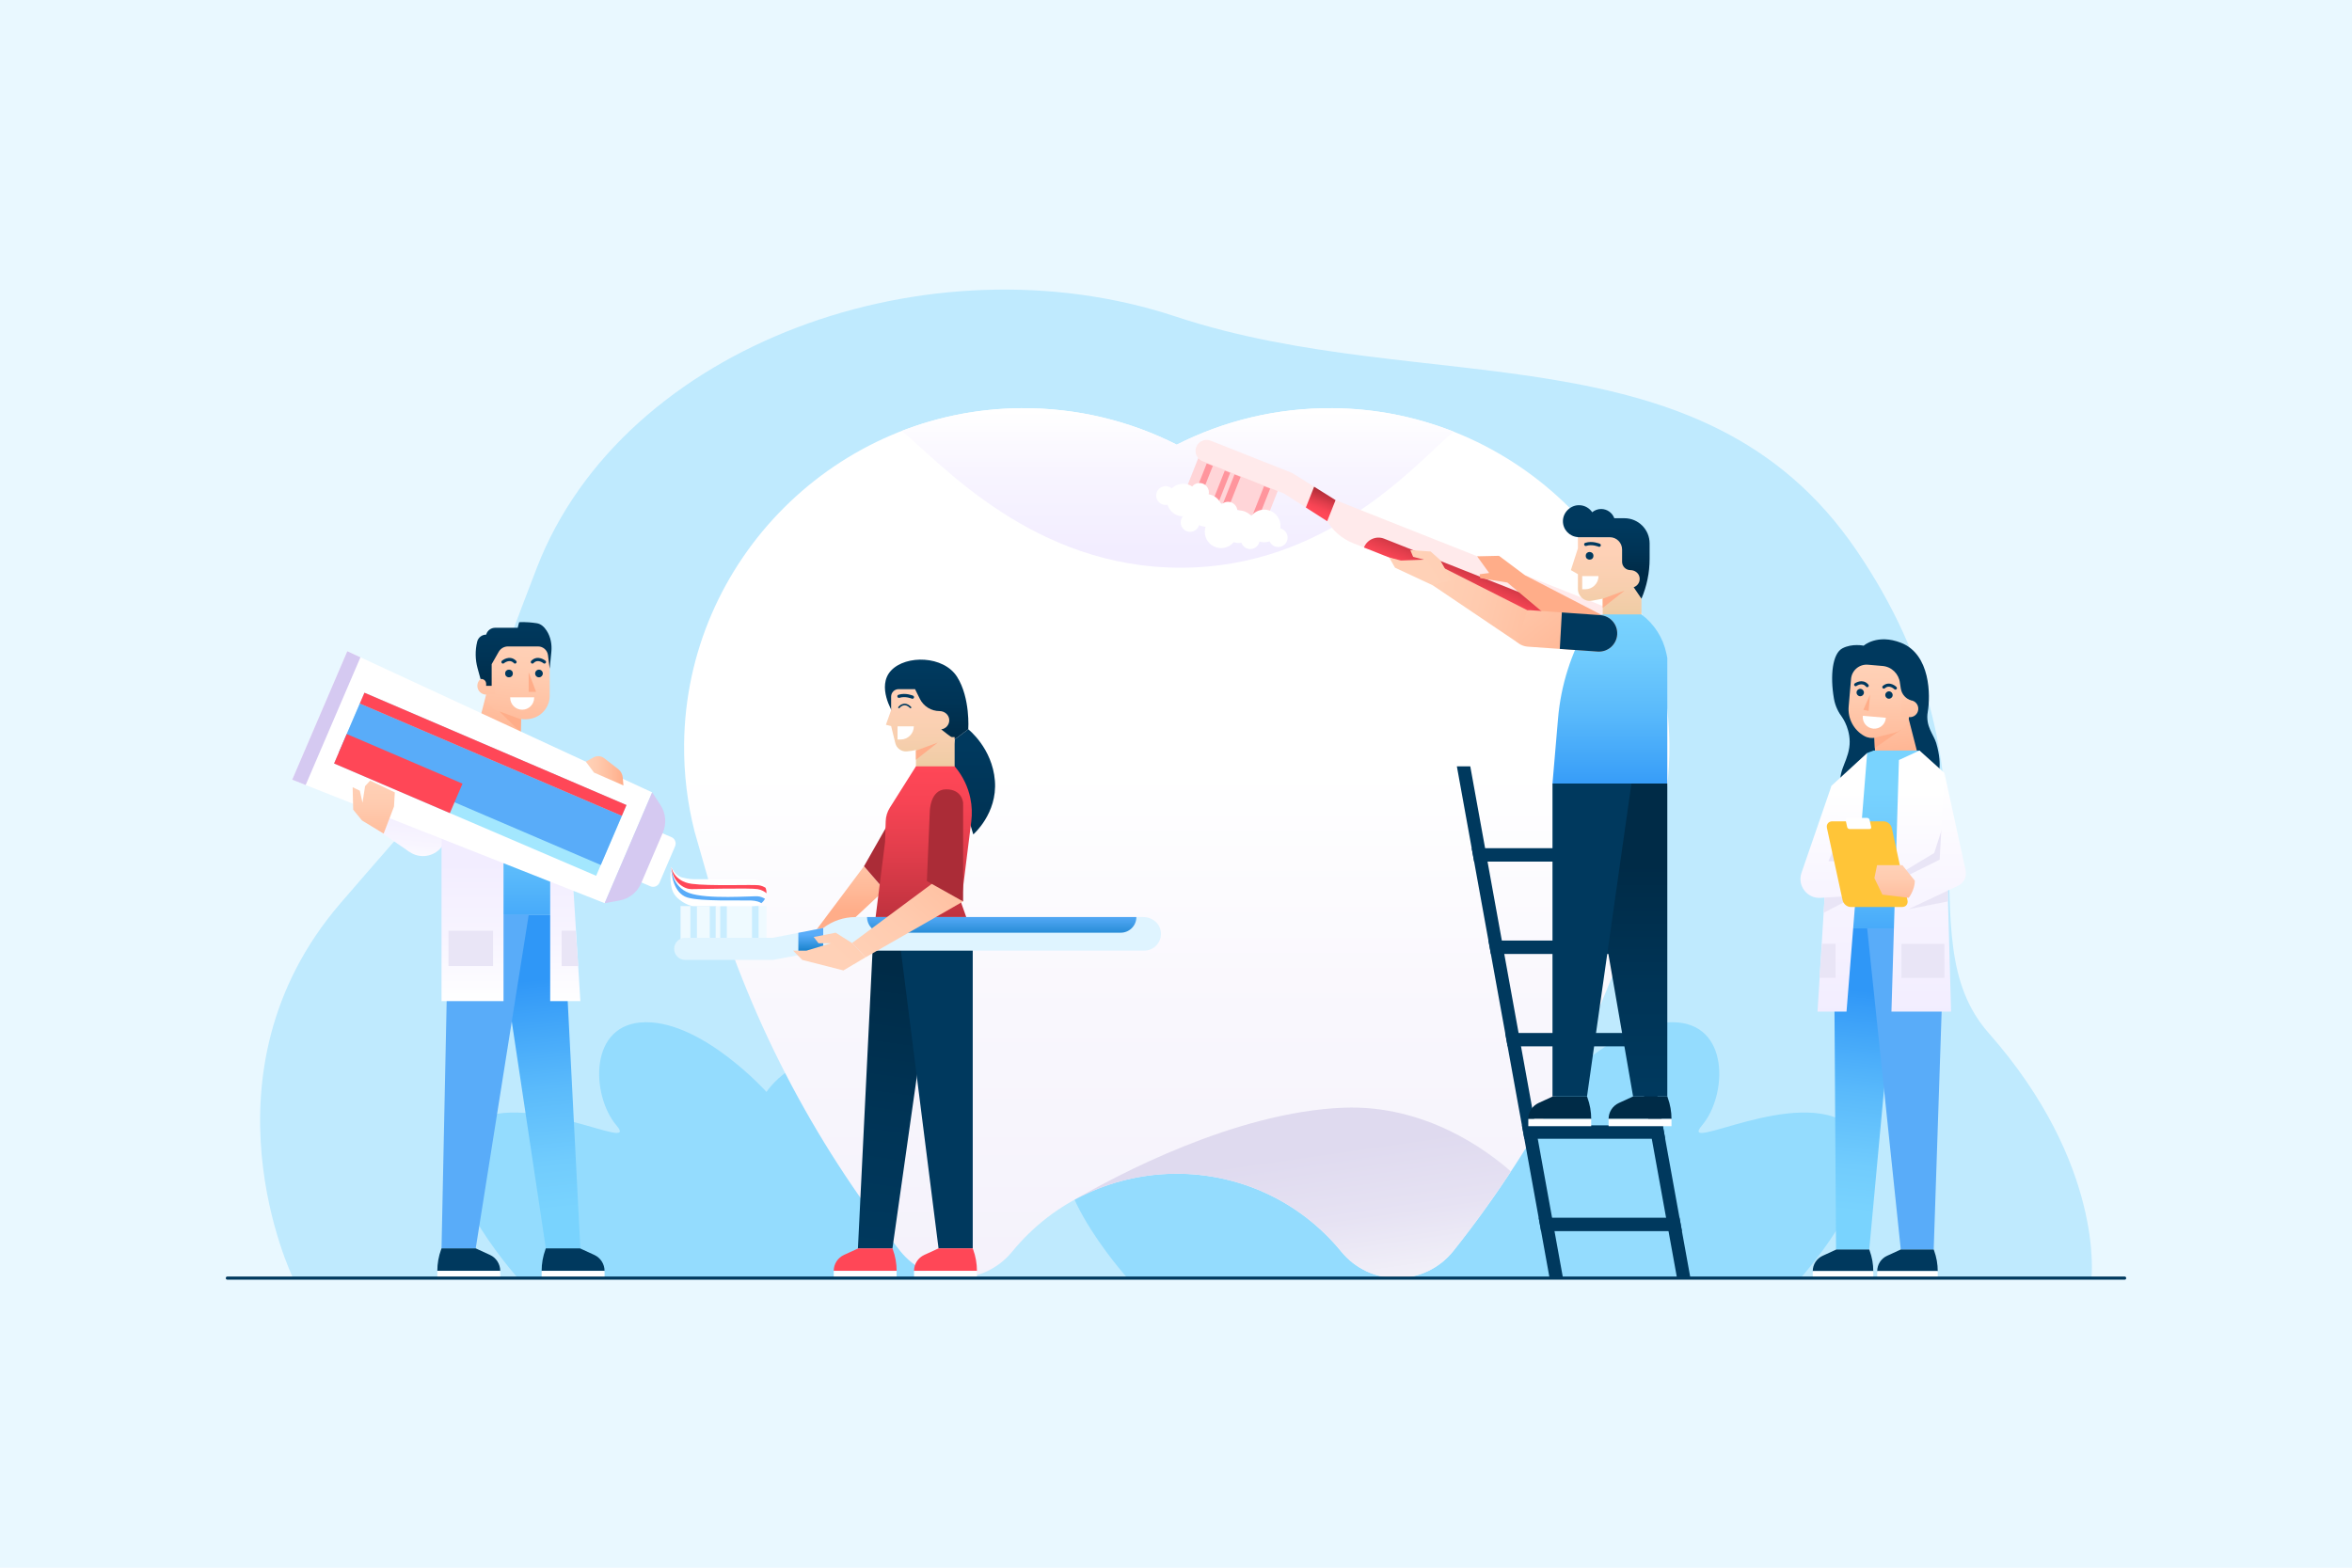
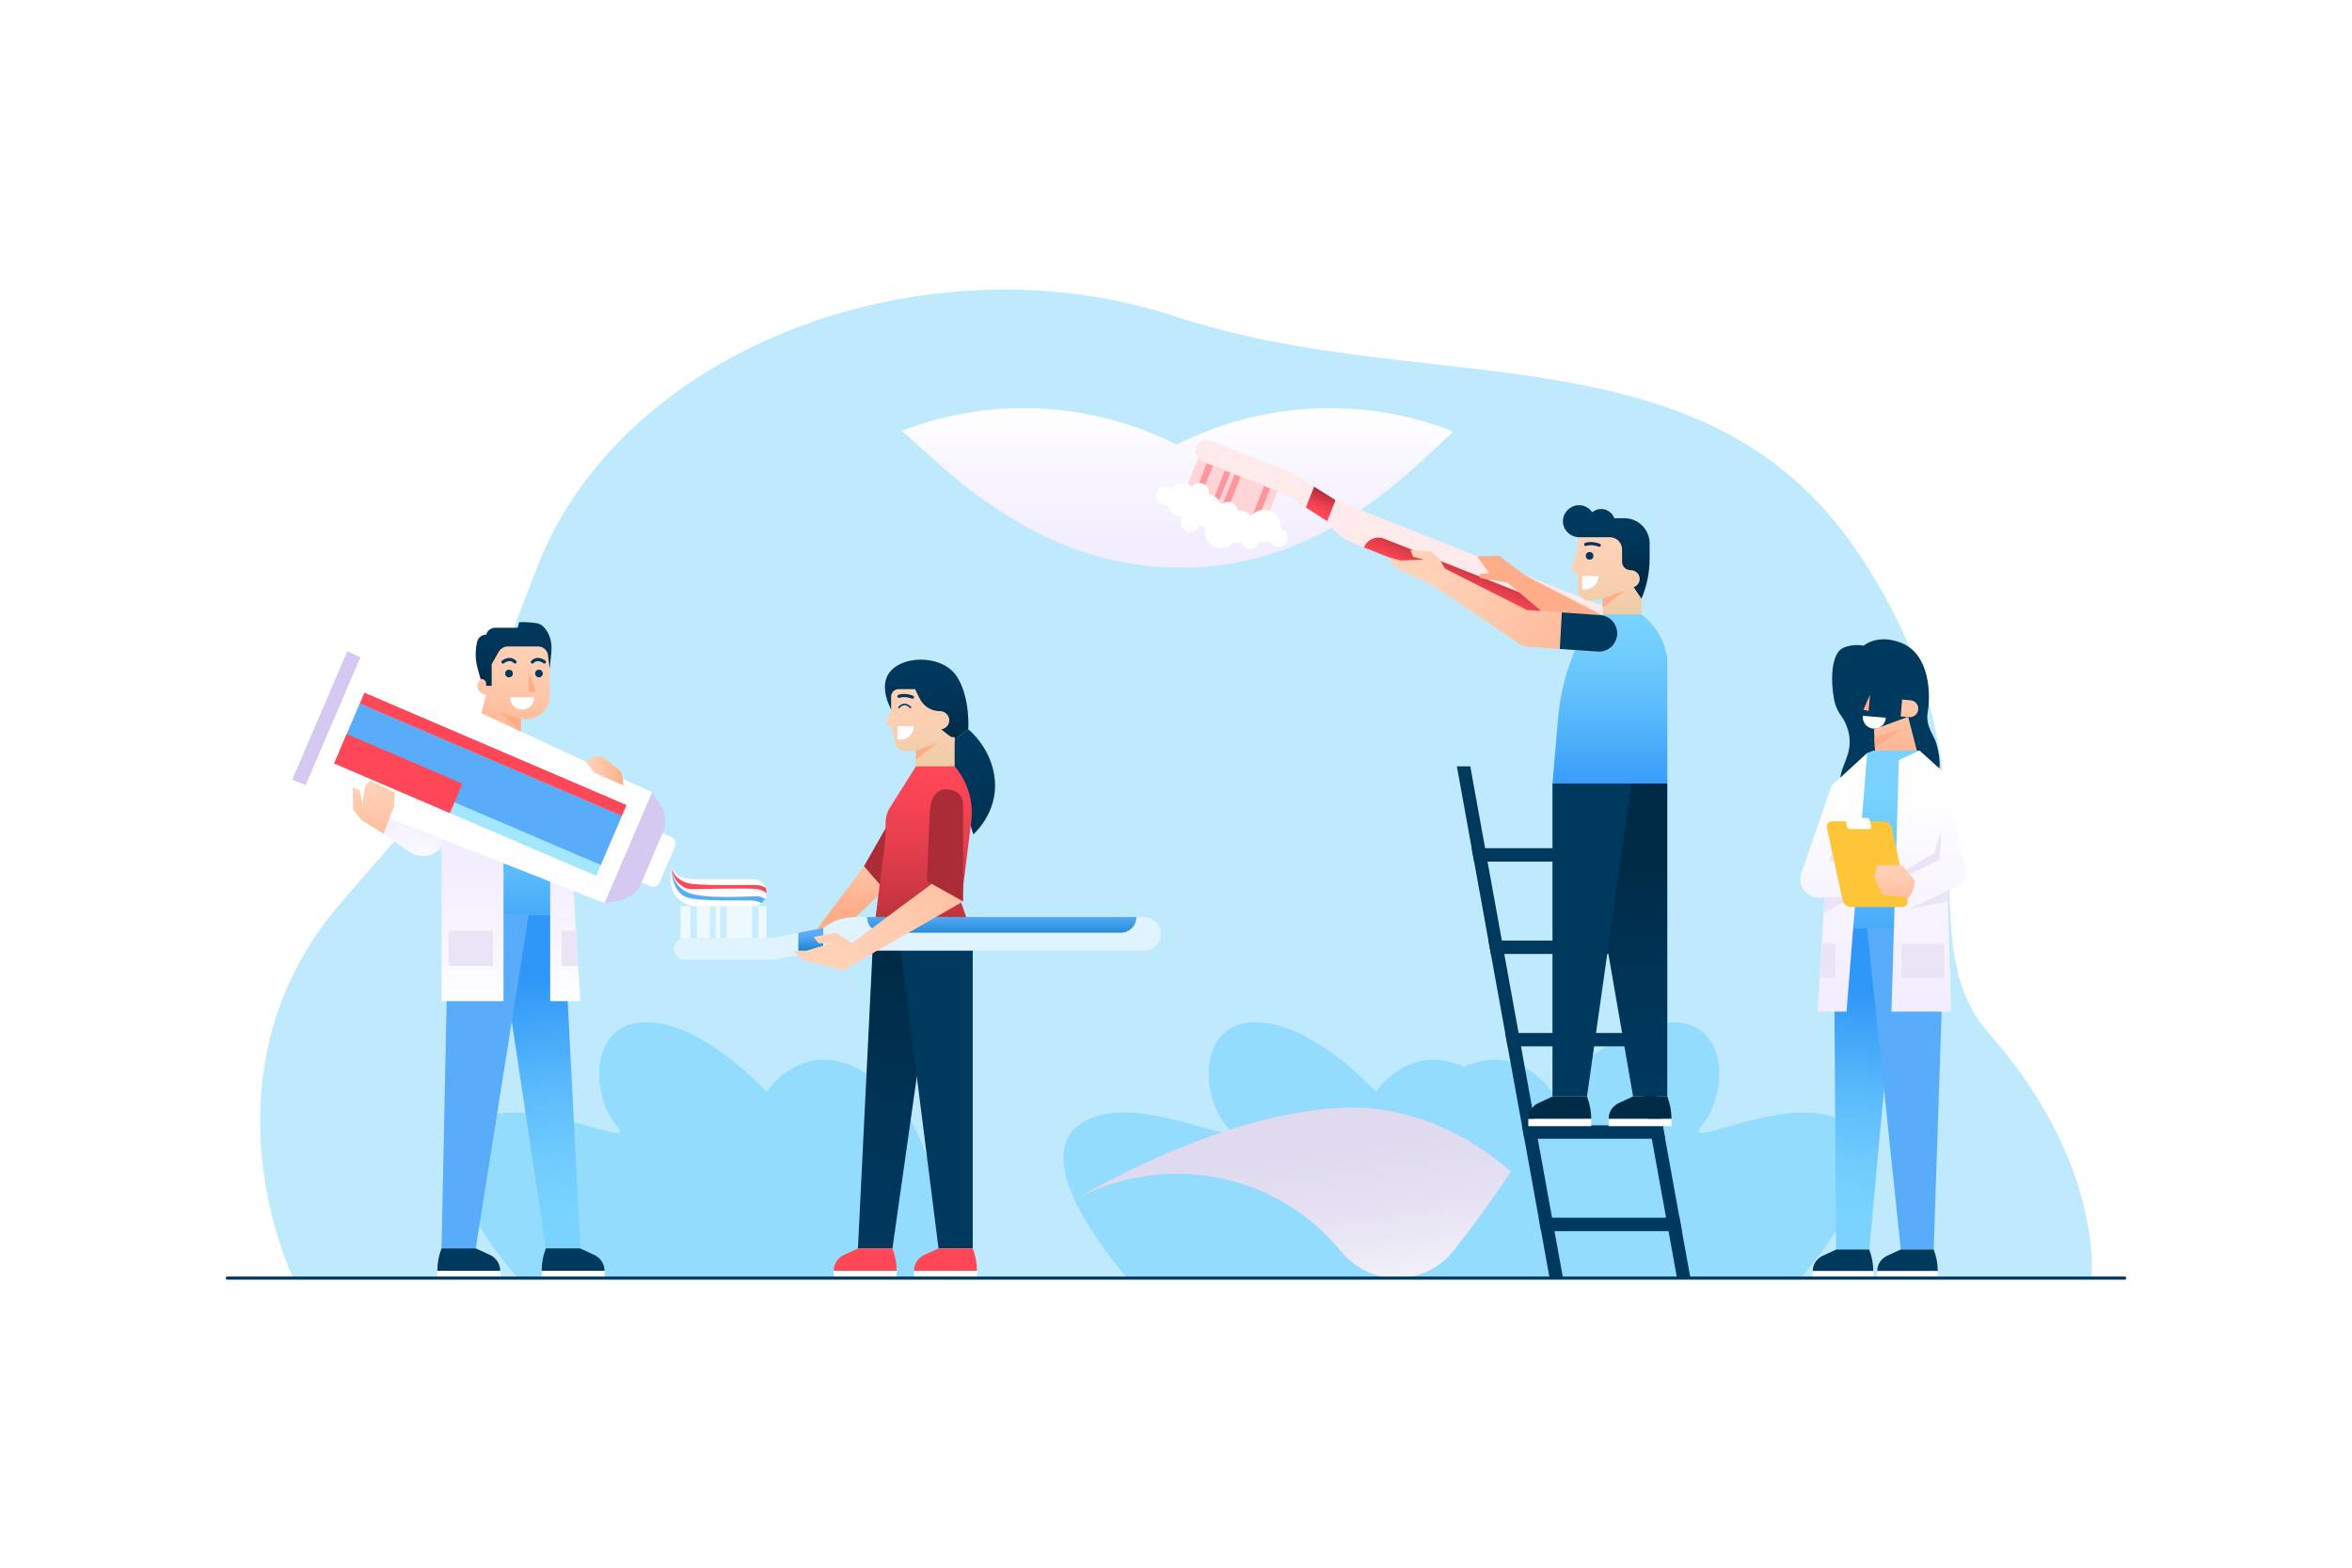
<svg xmlns="http://www.w3.org/2000/svg" x="0px" y="0px" viewBox="0 0 750 500" style="enable-background:new 0 0 750 500;" xml:space="preserve">
  <g id="BACKGROUND">
-     <rect style="fill:#E9F8FF;" width="750" height="500" />
-   </g>
+     </g>
  <g id="OBJECTS">
    <g>
      <path style="fill:#BFEAFE;" d="M93.461,407.642c0,0-31.774-65.084,15.119-119.583c46.894-54.499,34.969-35.442,62.581-106.904   c27.612-71.462,125.364-106.199,203.737-80.197c79.366,26.331,167.875,2.297,217.063,74.523   c49.188,72.226,14.678,122.787,42.162,153.971c37.069,42.059,32.785,78.19,32.785,78.19H93.461z" />
      <path style="fill:#94DCFE;" d="M299.279,398.16c0,0,2.549-35.853-19.432-53.231s-35.423,3.328-35.423,3.328   s-20.111-22.327-38.503-22.23c-18.392,0.097-17.441,23.384-9.362,32.889c8.079,9.505-30.464-12.832-47.074,0   c-16.609,12.832,15.671,48.725,15.671,48.725h133.088L299.279,398.16z" />
      <path style="fill:#94DCFE;" d="M493.638,398.16c0,0,2.549-35.853-19.432-53.231c-21.981-17.379-35.423,3.328-35.423,3.328   s-20.111-22.327-38.503-22.23c-18.392,0.097-17.441,23.384-9.362,32.889c8.079,9.505-30.464-12.832-47.074,0   s15.671,48.725,15.671,48.725h133.088L493.638,398.16z" />
      <path style="fill:#94DCFE;" d="M440.02,398.16c0,0-2.549-35.853,19.432-53.231s35.423,3.328,35.423,3.328   s20.111-22.327,38.503-22.23c18.392,0.097,17.441,23.384,9.362,32.889c-8.079,9.505,30.464-12.832,47.074,0   s-15.671,48.725-15.671,48.725H441.055L440.02,398.16z" />
      <g>
        <g>
          <linearGradient id="SVGID_1_" gradientUnits="userSpaceOnUse" x1="375.238" y1="449.927" x2="375.238" y2="245.571">
            <stop offset="0" style="stop-color:#F2EFFA" />
            <stop offset="0.62" style="stop-color:#F9F7FD" />
            <stop offset="1" style="stop-color:#FFFFFF" />
          </linearGradient>
-           <path style="fill:url(#SVGID_1_);" d="M529.001,265.201l-0.009,0.004c2.276-8.94,3.442-18.324,3.336-27.997     c-0.645-58.708-48.731-106.602-107.441-107.02c-17.874-0.128-34.751,4.082-49.649,11.632     c-14.899-7.551-31.779-11.761-49.655-11.632c-58.708,0.422-106.791,48.316-107.435,107.022     c-0.106,9.671,1.06,19.053,3.335,27.992l-0.003-0.001l0.018,0.064c0.142,0.558,1.866,6.567,4.315,15.075     c12.432,43.182,33.236,83.499,61.229,118.65l0.004,0.005c4.352,5.464,10.956,8.648,17.942,8.648l0,0     c6.882,0,13.4-3.09,17.756-8.417l0,0c27.132-33.181,77.859-33.181,104.992,0v0c4.356,5.327,10.874,8.417,17.756,8.417h0.004     c6.983,0,13.585-3.182,17.935-8.644h0c27.993-35.15,48.797-75.467,61.23-118.647c2.437-8.465,4.149-14.431,4.286-14.963     L529.001,265.201z" />
        </g>
      </g>
      <linearGradient id="SVGID_00000039844323814028751430000017266060519900859804_" gradientUnits="userSpaceOnUse" x1="375.517" y1="175.178" x2="375.517" y2="131.075">
        <stop offset="0" style="stop-color:#F2EDFF" />
        <stop offset="0.57" style="stop-color:#F8F5FF" />
        <stop offset="1" style="stop-color:#FFFFFF" />
      </linearGradient>
      <path style="fill:url(#SVGID_00000039844323814028751430000017266060519900859804_);" d="M463.486,137.658   c-11.993-4.729-25.011-7.373-38.599-7.47c-17.874-0.128-34.751,4.082-49.649,11.632c-14.899-7.551-31.779-11.761-49.655-11.632   c-13.376,0.096-26.197,2.663-38.034,7.254c12.854,10.626,42.004,43.627,88.941,43.627   C423.115,181.069,451.12,148.317,463.486,137.658z" />
      <g>
        <g>
          <linearGradient id="SVGID_00000020363638773154083530000013349790810011550389_" gradientUnits="userSpaceOnUse" x1="141.187" y1="258.484" x2="139.316" y2="278.445">
            <stop offset="0" style="stop-color:#F2EDFF" />
            <stop offset="0.57" style="stop-color:#F8F5FF" />
            <stop offset="1" style="stop-color:#FFFFFF" />
          </linearGradient>
          <path style="fill:url(#SVGID_00000020363638773154083530000013349790810011550389_);" d="M130.497,271.64L130.497,271.64     c-3.387-2.419-4.172-7.126-1.752-10.513l13.01-18.215c2.419-3.387,7.126-4.172,10.513-1.753l0,0     c3.387,2.419,4.172,7.126,1.753,10.513l-13.01,18.215C138.591,273.275,133.884,274.059,130.497,271.64z" />
          <linearGradient id="SVGID_00000163779953767789243230000007675042524639390356_" gradientUnits="userSpaceOnUse" x1="126.074" y1="257.067" x2="124.203" y2="277.028">
            <stop offset="0" style="stop-color:#F2EDFF" />
            <stop offset="0.57" style="stop-color:#F8F5FF" />
            <stop offset="1" style="stop-color:#FFFFFF" />
          </linearGradient>
          <polygon style="fill:url(#SVGID_00000163779953767789243230000007675042524639390356_);" points="119.614,264.22      130.497,271.64 130.789,261.736 122.212,260.156     " />
          <path style="fill:#EBCBA0;" d="M182.05,272.984L182.05,272.984c-3.532,2.203-8.18,1.125-10.383-2.407l-9.97-15.987     c-2.202-3.532-1.125-8.181,2.407-10.383h0c3.532-2.202,8.18-1.125,10.383,2.407l9.97,15.987     C186.659,266.133,185.581,270.781,182.05,272.984z" />
          <linearGradient id="SVGID_00000153671205288810861960000016376932159235418248_" gradientUnits="userSpaceOnUse" x1="403.644" y1="239.625" x2="399.45" y2="204.069" gradientTransform="matrix(-1 0 0 1 561.831 0)">
            <stop offset="0" style="stop-color:#FFAD89" />
            <stop offset="0.253" style="stop-color:#FFB998" />
            <stop offset="0.709" style="stop-color:#FFCBAF" />
            <stop offset="1" style="stop-color:#FFD1B7" />
          </linearGradient>
          <polygon style="fill:url(#SVGID_00000153671205288810861960000016376932159235418248_);" points="165.779,237.475      151.252,236.212 155.024,221.538 166.344,225.724     " />
          <linearGradient id="SVGID_00000034789118014410434440000006614356884024327079_" gradientUnits="userSpaceOnUse" x1="390.817" y1="312.448" x2="383.158" y2="385.747" gradientTransform="matrix(-1 0 0 1 561.831 0)">
            <stop offset="0" style="stop-color:#2F97F7" />
            <stop offset="0.066" style="stop-color:#369CF8" />
            <stop offset="0.468" style="stop-color:#5ABAFB" />
            <stop offset="0.793" style="stop-color:#71CCFD" />
            <stop offset="1" style="stop-color:#79D3FE" />
          </linearGradient>
          <polygon style="fill:url(#SVGID_00000034789118014410434440000006614356884024327079_);" points="174.056,398.16      185.062,398.16 179.614,291.698 158.078,291.698     " />
          <linearGradient id="SVGID_00000171690328369833577620000004316671299003119744_" gradientUnits="userSpaceOnUse" x1="400.081" y1="242.738" x2="395.576" y2="204.541" gradientTransform="matrix(-1 0 0 1 561.831 0)">
            <stop offset="0" style="stop-color:#FFAD89" />
            <stop offset="0.253" style="stop-color:#FFB998" />
            <stop offset="0.709" style="stop-color:#FFCBAF" />
            <stop offset="1" style="stop-color:#FFD1B7" />
          </linearGradient>
          <path style="fill:url(#SVGID_00000171690328369833577620000004316671299003119744_);" d="M175.287,205.393h-20.263l0.006,15.813     c0.001,2.621,1.659,4.956,4.133,5.82l5.475,1.913c1.772,0.619,3.698,0.64,5.484,0.059l0,0c3.08-1.002,5.165-3.872,5.165-7.111     V205.393z" />
          <linearGradient id="SVGID_00000133508171692770390220000011675186118088687499_" gradientUnits="userSpaceOnUse" x1="400.521" y1="308.066" x2="400.521" y2="244.976" gradientTransform="matrix(-1 0 0 1 561.831 0)">
            <stop offset="0" style="stop-color:#2F97F7" />
            <stop offset="0.066" style="stop-color:#369CF8" />
            <stop offset="0.468" style="stop-color:#5ABAFB" />
            <stop offset="0.793" style="stop-color:#71CCFD" />
            <stop offset="1" style="stop-color:#79D3FE" />
          </linearGradient>
          <path style="fill:url(#SVGID_00000133508171692770390220000011675186118088687499_);" d="M179.614,291.698h-36.609v-45.093     l0.278-1.347c1.035-5.005,3.87-9.457,7.968-12.511l0,0h11.729c2.16,0,4.158,1.143,5.252,3.005l0,0     c5.42,9.222,8.705,19.541,9.614,30.2L179.614,291.698z" />
          <polygon style="fill:#59ACF9;" points="151.698,398.16 140.793,398.16 143.005,291.698 168.608,291.698     " />
          <linearGradient id="SVGID_00000008868835733344090890000000170084602524134050_" gradientUnits="userSpaceOnUse" x1="411.155" y1="275.172" x2="411.155" y2="319.709" gradientTransform="matrix(-1 0 0 1 561.831 0)">
            <stop offset="0" style="stop-color:#F2EDFF" />
            <stop offset="0.57" style="stop-color:#F8F5FF" />
            <stop offset="1" style="stop-color:#FFFFFF" />
          </linearGradient>
          <polygon style="fill:url(#SVGID_00000008868835733344090890000000170084602524134050_);" points="160.559,250.377      160.559,319.293 140.793,319.293 140.793,249.9     " />
          <linearGradient id="SVGID_00000055696178440300199930000009591364000149846422_" gradientUnits="userSpaceOnUse" x1="381.577" y1="274.799" x2="381.577" y2="319.713" gradientTransform="matrix(-1 0 0 1 561.831 0)">
            <stop offset="0" style="stop-color:#F2EDFF" />
            <stop offset="0.57" style="stop-color:#F8F5FF" />
            <stop offset="1" style="stop-color:#FFFFFF" />
          </linearGradient>
          <polygon style="fill:url(#SVGID_00000055696178440300199930000009591364000149846422_);" points="175.446,252.72      175.446,319.293 185.062,319.293 181.226,257.421     " />
          <linearGradient id="SVGID_00000154408436643741105160000007728313560338792595_" gradientUnits="userSpaceOnUse" x1="409.04" y1="238.988" x2="404.846" y2="203.433" gradientTransform="matrix(-1 0 0 1 561.831 0)">
            <stop offset="0" style="stop-color:#FFAD89" />
            <stop offset="0.253" style="stop-color:#FFB998" />
            <stop offset="0.709" style="stop-color:#FFCBAF" />
            <stop offset="1" style="stop-color:#FFD1B7" />
          </linearGradient>
          <path style="fill:url(#SVGID_00000154408436643741105160000007728313560338792595_);" d="M157.832,215.923h-2.807     c-1.551,0-2.807,1.257-2.807,2.807l0,0c0,1.551,1.257,2.807,2.807,2.807h2.807V215.923z" />
          <path style="fill:#00395E;" d="M173.091,214.805c0-0.676-0.548-1.225-1.225-1.225c-0.676,0-1.225,0.548-1.225,1.225     c0,0.677,0.548,1.225,1.225,1.225C172.543,216.03,173.091,215.482,173.091,214.805z" />
          <circle style="fill:#00395E;" cx="162.307" cy="214.805" r="1.225" />
          <path style="fill:#00395E;" d="M140.793,398.16l-0.124,0.337c-0.803,2.189-1.214,4.503-1.214,6.835l0,0h20.057l0,0     c0-2.185-1.273-4.17-3.259-5.082l-4.555-2.09H140.793z" />
          <path style="fill:#00395E;" d="M174.056,398.16l-0.124,0.337c-0.803,2.189-1.214,4.503-1.214,6.835l0,0h20.057l0,0     c0-2.185-1.273-4.17-3.259-5.082l-4.555-2.09H174.056z" />
          <rect x="139.456" y="405.332" style="fill:#FFFFFF;" width="20.057" height="2.31" />
          <rect x="172.719" y="405.332" style="fill:#FFFFFF;" width="20.057" height="2.31" />
          <polygon style="fill:#FFAD89;" points="166.17,229.45 159.2,226.875 166.067,233.56     " />
          <g>
            <path style="fill:#FFFFFF;" d="M201.663,277.804l4.973-11.6c0.482-1.124,1.783-1.644,2.907-1.162L214.11,267      c1.124,0.482,1.644,1.783,1.162,2.907l-4.973,11.6c-0.482,1.124-1.783,1.644-2.907,1.162l-4.566-1.958      C201.701,280.229,201.181,278.927,201.663,277.804z" />
            <polygon style="fill:#FFFFFF;" points="93.172,248.678 110.743,207.697 207.96,252.72 192.808,288.059      " />
            <polygon style="fill:#D5C9F1;" points="114.937,209.639 97.469,250.377 93.172,248.678 110.743,207.697      " />
            <path style="fill:#D5C9F1;" d="M207.96,252.72l2.636,4.004c1.725,2.62,2.019,5.932,0.783,8.815l-6.929,16.16      c-1.236,2.883-3.838,4.953-6.925,5.51l-4.717,0.851L207.96,252.72z" />
            <rect x="140.849" y="204.664" transform="matrix(-0.394 0.919 -0.919 -0.394 443.355 207.958)" style="fill:#A3E7FE;" width="24.555" height="90.925" />
            <rect x="144.602" y="204.664" transform="matrix(-0.394 0.919 -0.919 -0.394 443.355 207.957)" style="fill:#59ACF9;" width="17.049" height="90.925" />
            <rect x="121.869" y="226.626" transform="matrix(-0.394 0.919 -0.919 -0.394 403.769 227.23)" style="fill:#FF4757;" width="10.222" height="40.175" />
            <rect x="155.348" y="195.105" transform="matrix(-0.394 0.919 -0.919 -0.394 440.283 190.867)" style="fill:#FF4757;" width="3.753" height="90.925" />
          </g>
          <polygon style="fill:#FFAD89;" points="168.574,214.393 170.943,220.661 168.574,220.65     " />
          <linearGradient id="SVGID_00000168109787657187335670000017202758093061249707_" gradientUnits="userSpaceOnUse" x1="398.049" y1="220.892" x2="398.049" y2="198.039" gradientTransform="matrix(-1 0 0 1 561.831 0)">
            <stop offset="0" style="stop-color:#002B47" />
            <stop offset="0.522" style="stop-color:#003456" />
            <stop offset="1" style="stop-color:#00395E" />
          </linearGradient>
          <path style="fill:url(#SVGID_00000168109787657187335670000017202758093061249707_);" d="M155.024,218.083v0.648h1.759v-6.898     l2.248-3.949c0.602-1.057,1.724-1.709,2.94-1.709h9.606c1.611,0,2.97,1.199,3.17,2.798l0.539,4.305l0.531-5.401     c0.231-2.348-0.222-4.755-1.504-6.736c-0.757-1.17-1.797-2.17-3.187-2.375c-3.708-0.547-5.59-0.304-5.59-0.304l-0.448,1.762     h-7.21c-1.241,0-2.349,0.779-2.769,1.947l-0.087,0.241l0,0c-1.358,0-2.539,0.929-2.859,2.248l0,0     c-0.678,2.791-0.634,5.709,0.129,8.478l0.944,3.429l0,0C154.174,216.413,155.024,217.135,155.024,218.083z" />
          <linearGradient id="SVGID_00000141413783766013321340000009614627833250351494_" gradientUnits="userSpaceOnUse" x1="442.657" y1="275.472" x2="442.657" y2="248.78" gradientTransform="matrix(-1 0 0 1 561.831 0)">
            <stop offset="0" style="stop-color:#FFAD89" />
            <stop offset="0.253" style="stop-color:#FFB998" />
            <stop offset="0.709" style="stop-color:#FFCBAF" />
            <stop offset="1" style="stop-color:#FFD1B7" />
          </linearGradient>
          <polygon style="fill:url(#SVGID_00000141413783766013321340000009614627833250351494_);" points="115.435,261.676      112.625,258.242 112.451,251.092 114.743,252.175 115.59,256.022 116.416,250.724 118.03,248.967 125.896,252.72      125.639,257.234 122.334,265.876     " />
          <linearGradient id="SVGID_00000158735402931486845340000000834645047059479453_" gradientUnits="userSpaceOnUse" x1="363.031" y1="245.842" x2="375.014" y2="245.842" gradientTransform="matrix(-1 0 0 1 561.831 0)">
            <stop offset="0" style="stop-color:#FFAD89" />
            <stop offset="0.253" style="stop-color:#FFB998" />
            <stop offset="0.709" style="stop-color:#FFCBAF" />
            <stop offset="1" style="stop-color:#FFD1B7" />
          </linearGradient>
          <path style="fill:url(#SVGID_00000158735402931486845340000000834645047059479453_);" d="M186.816,242.927l2.431-1.354     c1.094-0.61,2.446-0.506,3.434,0.263l4.428,3.444c0.846,0.658,1.38,1.639,1.472,2.706l0.219,2.519l-9.39-4.103L186.816,242.927z     " />
          <path style="fill:none;stroke:#00395E;stroke-width:1.023;stroke-linecap:round;stroke-miterlimit:10;" d="M173.606,211.137     c0,0-2.102-1.793-3.847,0" />
          <path style="fill:none;stroke:#00395E;stroke-width:1.023;stroke-linecap:round;stroke-miterlimit:10;" d="M160.383,211.137     c0,0,2.102-1.793,3.847,0" />
          <path style="fill:#FFFFFF;" d="M162.685,222.406h7.654v0.122c0,2.114-1.713,3.827-3.827,3.827l0,0     c-2.114,0-3.827-1.713-3.827-3.827V222.406z" />
          <rect x="143.005" y="296.849" transform="matrix(-1 -1.224647e-16 1.224647e-16 -1 300.23 604.963)" style="fill:#E9E5F6;" width="14.219" height="11.266" />
          <polygon style="fill:#E9E5F6;" points="179.094,296.849 183.557,296.849 184.415,308.114 179.094,308.114     " />
        </g>
        <g>
          <linearGradient id="SVGID_00000173851628167292979890000007909511337779615873_" gradientUnits="userSpaceOnUse" x1="270.034" y1="290.511" x2="270.034" y2="264.04">
            <stop offset="0" style="stop-color:#FFAD89" />
            <stop offset="0.253" style="stop-color:#FFB998" />
            <stop offset="0.709" style="stop-color:#FFCBAF" />
            <stop offset="1" style="stop-color:#FFD1B7" />
          </linearGradient>
          <polygon style="fill:url(#SVGID_00000173851628167292979890000007909511337779615873_);" points="275.511,276.275      257.991,299.688 262.505,302.139 282.076,283.875     " />
          <polygon style="fill:#AB2C37;" points="275.511,276.275 284.182,261.016 282.499,284.363     " />
          <linearGradient id="SVGID_00000040553697387536484930000017015144666632719035_" gradientUnits="userSpaceOnUse" x1="310.332" y1="279.557" x2="310.332" y2="238.024">
            <stop offset="0" style="stop-color:#002B47" />
            <stop offset="0.522" style="stop-color:#003456" />
            <stop offset="1" style="stop-color:#00395E" />
          </linearGradient>
          <path style="fill:url(#SVGID_00000040553697387536484930000017015144666632719035_);" d="M308.756,232.598     c0,0,7.663,5.963,8.495,16.419c0.832,10.455-6.891,17.109-6.891,17.109l-7.01-23.168l1.062-7.1L308.756,232.598z" />
          <linearGradient id="SVGID_00000152246138090963037430000004279176334427509137_" gradientUnits="userSpaceOnUse" x1="295.49" y1="235.531" x2="295.49" y2="213.343">
            <stop offset="0" style="stop-color:#002B47" />
            <stop offset="0.522" style="stop-color:#003456" />
            <stop offset="1" style="stop-color:#00395E" />
          </linearGradient>
          <path style="fill:url(#SVGID_00000152246138090963037430000004279176334427509137_);" d="M284.697,227.228     c0,0-5.287-8.331-0.535-13.38c4.753-5.049,16.753-4.753,21.03,2.02c4.277,6.772,3.564,16.73,3.564,16.73l-4.344,3.259     L284.697,227.228z" />
          <linearGradient id="SVGID_00000170279963622494606040000005961802605013652665_" gradientUnits="userSpaceOnUse" x1="263.587" y1="248.243" x2="263.587" y2="223.08" gradientTransform="matrix(-1 0 0 1 561.831 0)">
            <stop offset="0" style="stop-color:#EBCBA0" />
            <stop offset="0.522" style="stop-color:#F8CFAF" />
            <stop offset="1" style="stop-color:#FFD1B7" />
          </linearGradient>
          <polygon style="fill:url(#SVGID_00000170279963622494606040000005961802605013652665_);" points="292.074,247.878      304.413,247.878 304.413,235.093 292.074,235.093     " />
          <linearGradient id="SVGID_00000084527218387397936100000007811663377351896228_" gradientUnits="userSpaceOnUse" x1="274.681" y1="309.132" x2="287.567" y2="398.842" gradientTransform="matrix(-1 0 0 1 561.831 0)">
            <stop offset="0" style="stop-color:#002B47" />
            <stop offset="0.522" style="stop-color:#003456" />
            <stop offset="1" style="stop-color:#00395E" />
          </linearGradient>
          <polygon style="fill:url(#SVGID_00000084527218387397936100000007811663377351896228_);" points="284.581,398.16      273.575,398.16 278.479,298.355 298.747,298.355     " />
          <linearGradient id="SVGID_00000182517704036725395190000006421708868168326816_" gradientUnits="userSpaceOnUse" x1="292.99" y1="247.621" x2="292.99" y2="223.008">
            <stop offset="0" style="stop-color:#EBCBA0" />
            <stop offset="0.522" style="stop-color:#F8CFAF" />
            <stop offset="1" style="stop-color:#FFD1B7" />
          </linearGradient>
          <path style="fill:url(#SVGID_00000182517704036725395190000006421708868168326816_);" d="M300.124,232.625     c1.538-0.191,2.711-1.555,2.56-3.178c-0.143-1.532-1.527-2.653-3.065-2.653l0,0c-2.663,0-5.097-1.506-6.288-3.887     c-0.629-1.256-1.193-2.397-1.546-3.114h-5.236c-1.321,0-2.391,1.071-2.391,2.391v4.296l-1.658,4.669l1.658,0.436l1.343,5.448     c0.408,1.655,1.965,2.76,3.664,2.616c1.937-0.164,3.843-0.589,5.667-1.263l8.652-3.197     C302.649,234.585,301.369,233.634,300.124,232.625z" />
          <linearGradient id="SVGID_00000025408956708000404160000009105280835303202435_" gradientUnits="userSpaceOnUse" x1="267.499" y1="302.761" x2="267.499" y2="244.573" gradientTransform="matrix(-1 0 0 1 561.831 0)">
            <stop offset="0" style="stop-color:#AB2C37" />
            <stop offset="0.147" style="stop-color:#BC313D" />
            <stop offset="0.514" style="stop-color:#E03D4B" />
            <stop offset="0.811" style="stop-color:#F74454" />
            <stop offset="1" style="stop-color:#FF4757" />
          </linearGradient>
          <path style="fill:url(#SVGID_00000025408956708000404160000009105280835303202435_);" d="M278.479,298.355h31.705l-3.703-10.48     l3.238-25.885c0.308-2.462,0.209-4.958-0.293-7.388l0,0c-0.739-3.578-2.334-6.924-4.648-9.751l-0.357-0.436h-12.346     l-8.324,13.193c-0.819,1.298-1.275,2.793-1.321,4.327l-0.196,6.548L278.479,298.355z" />
          <polygon style="fill:#00395E;" points="299.279,398.16 310.184,398.16 310.184,298.355 286.655,298.355     " />
          <path style="fill:#FF4757;" d="M310.184,398.16l0.124,0.337c0.803,2.189,1.214,4.503,1.214,6.835l0,0h-20.057l0,0     c0-2.185,1.273-4.17,3.259-5.082l4.555-2.09H310.184z" />
          <path style="fill:#FF4757;" d="M284.581,398.16l0.124,0.337c0.803,2.189,1.214,4.503,1.214,6.835l0,0h-20.057l0,0     c0-2.185,1.273-4.17,3.259-5.082l4.555-2.09H284.581z" />
          <rect x="291.464" y="405.332" transform="matrix(-1 -1.224647e-16 1.224647e-16 -1 602.985 812.974)" style="fill:#FFFFFF;" width="20.057" height="2.31" />
          <rect x="265.861" y="405.332" transform="matrix(-1 -1.224647e-16 1.224647e-16 -1 551.779 812.974)" style="fill:#FFFFFF;" width="20.057" height="2.31" />
          <polygon style="fill:#FFAD89;" points="292.074,239.404 299.043,236.829 292.074,242.328     " />
          <rect x="217.012" y="288.982" transform="matrix(-1 -1.224647e-16 1.224647e-16 -1 461.435 588.67)" style="fill:#EFFAFF;" width="27.411" height="10.706" />
          <path style="fill:#DFF4FF;" d="M246.459,299.095l16.046-3.122l0,0c2.957-2.26,6.574-3.484,10.296-3.484h91.822     c2.796,0,5.292,2.044,5.558,4.827c0.305,3.193-2.198,5.879-5.328,5.879H262.505l-16.046,2.959h-27.963     c-1.944,0-3.521-1.576-3.521-3.521l0,0c0-1.944,1.575-3.52,3.519-3.521L246.459,299.095z" />
          <linearGradient id="SVGID_00000038404442956725178810000007710413446630442158_" gradientUnits="userSpaceOnUse" x1="242.406" y1="301.728" x2="242.406" y2="291.365" gradientTransform="matrix(-1 0 0 1 561.831 0)">
            <stop offset="0" style="stop-color:#0072BC" />
            <stop offset="0.207" style="stop-color:#1580CA" />
            <stop offset="0.737" style="stop-color:#46A0EC" />
            <stop offset="1" style="stop-color:#59ACF9" />
          </linearGradient>
          <path style="fill:url(#SVGID_00000038404442956725178810000007710413446630442158_);" d="M362.365,292.49L362.365,292.49     c0,2.753-2.231,4.984-4.984,4.984h-75.913c-2.753,0-4.984-2.231-4.984-4.984l0,0H362.365z" />
          <linearGradient id="SVGID_00000074421448478394910300000015681044014985632702_" gradientUnits="userSpaceOnUse" x1="237.64" y1="256.068" x2="287.782" y2="310.951" gradientTransform="matrix(-1 0 0 1 561.831 0)">
            <stop offset="0" style="stop-color:#FFAD89" />
            <stop offset="0.253" style="stop-color:#FFB998" />
            <stop offset="0.709" style="stop-color:#FFCBAF" />
            <stop offset="1" style="stop-color:#FFD1B7" />
          </linearGradient>
          <polygon style="fill:url(#SVGID_00000074421448478394910300000015681044014985632702_);" points="298.297,281.033      271.687,300.78 276.027,305.314 307.118,287.51     " />
          <linearGradient id="SVGID_00000091696208734057202110000009705449963305967803_" gradientUnits="userSpaceOnUse" x1="303.292" y1="304.95" x2="303.292" y2="298.039" gradientTransform="matrix(-1 0 0 1 561.831 0)">
            <stop offset="0" style="stop-color:#0072BC" />
            <stop offset="0.207" style="stop-color:#1580CA" />
            <stop offset="0.737" style="stop-color:#46A0EC" />
            <stop offset="1" style="stop-color:#59ACF9" />
          </linearGradient>
          <polygon style="fill:url(#SVGID_00000091696208734057202110000009705449963305967803_);" points="254.573,304.658      254.573,297.517 262.505,295.974 262.505,303.195     " />
          <linearGradient id="SVGID_00000180367389778184177440000012581624994753343165_" gradientUnits="userSpaceOnUse" x1="246.655" y1="248.748" x2="296.389" y2="303.184" gradientTransform="matrix(-1 0 0 1 561.831 0)">
            <stop offset="0" style="stop-color:#FFAD89" />
            <stop offset="0.253" style="stop-color:#FFB998" />
            <stop offset="0.709" style="stop-color:#FFCBAF" />
            <stop offset="1" style="stop-color:#FFD1B7" />
          </linearGradient>
          <polygon style="fill:url(#SVGID_00000180367389778184177440000012581624994753343165_);" points="271.687,300.78      266.484,297.474 259.464,298.841 261.014,300.847 264.953,300.847 257.185,303.195 252.9,303.195 255.817,306.154      268.945,309.508 276.027,305.314     " />
          <rect x="239.804" y="288.982" transform="matrix(-1 -1.224647e-16 1.224647e-16 -1 481.705 588.08)" style="fill:#C9EDFF;" width="2.097" height="10.116" />
          <rect x="229.669" y="288.982" transform="matrix(-1 -1.224647e-16 1.224647e-16 -1 461.435 588.08)" style="fill:#C9EDFF;" width="2.097" height="10.116" />
          <rect x="220.142" y="288.982" transform="matrix(-1 -1.224647e-16 1.224647e-16 -1 442.381 588.08)" style="fill:#C9EDFF;" width="2.097" height="10.116" />
          <rect x="226.341" y="288.982" transform="matrix(-1 -1.224647e-16 1.224647e-16 -1 454.552 588.08)" style="fill:#C9EDFF;" width="1.869" height="10.116" />
          <path style="fill:#FFFFFF;" d="M287.209,235.856h-1.003v-4.194h5.197l0,0C291.402,233.979,289.525,235.856,287.209,235.856z" />
          <path style="fill:#FFFFFF;" d="M214.025,276.459c0,0,1.231,2.781,3.373,3.373c2.142,0.593,3.892,0.593,3.892,0.593h18.854     c2.363,0,4.279,1.916,4.279,4.279c0,2.363-1.916,4.278-4.279,4.278H221.29c-0.601,0-1.171-0.126-1.69-0.349l0,0.002     c0,0-3.614-1.281-4.982-4.153C213.251,281.61,214.025,276.459,214.025,276.459z" />
          <path style="fill:#FF4757;" d="M220.453,283.58c-2.142,0-5.835-1.924-6.427-7.121c0,0,0.729,4.65,6.519,5.424     c5.789,0.775,19.391,0.2,21.357,0.456c0.954,0.124,1.701,0.482,2.223,0.817c0.187,0.481,0.299,1,0.299,1.547     c0,0.067-0.017,0.13-0.02,0.196c-0.522-0.474-1.418-1.079-2.805-1.32C239.188,283.16,222.595,283.58,220.453,283.58z" />
          <path style="fill:#59ACF9;" d="M219.8,284.832c5.713,2.066,19.996,0.912,21.82,1.033c0.891,0.059,1.71,0.424,2.318,0.781     c-0.284,0.552-0.68,1.031-1.164,1.411c-0.489-0.33-1.473-0.779-3.281-0.854c-2.917-0.122-16.054,0.386-20.361-0.973     c-4.307-1.359-5.105-7.324-5.105-9.77C214.025,276.459,214.086,282.765,219.8,284.832z" />
          <path style="fill:none;stroke:#00395E;stroke-width:1.023;stroke-linecap:round;stroke-miterlimit:10;" d="M290.953,222.351     c0,0-2.214-0.957-4.298-0.274" />
          <path style="fill:none;stroke:#00395E;stroke-width:0.5;stroke-linecap:round;stroke-miterlimit:10;" d="M286.655,225.64     c0,0,1.606-2.139,3.7,0" />
          <path style="fill:#AB2C37;" d="M307.118,287.51v-31.365c0,0-0.184-4.396-5.412-4.396c-5.228,0-5.228,7.247-5.228,7.247     l-0.92,22.037L307.118,287.51z" />
        </g>
      </g>
      <g>
        <polygon style="fill:#00395E;" points="468.837,244.414 464.56,244.414 494.131,407.642 498.408,407.642    " />
        <polygon style="fill:#00395E;" points="536.328,392.66 535.553,388.382 490.642,388.382 491.417,392.66    " />
        <polygon style="fill:#00395E;" points="530.99,363.194 530.215,358.917 485.304,358.917 486.079,363.194    " />
        <polygon style="fill:#00395E;" points="525.652,333.729 524.877,329.452 479.966,329.452 480.741,333.729    " />
        <polygon style="fill:#00395E;" points="520.314,304.264 519.539,299.986 474.628,299.986 475.403,304.264    " />
        <polygon style="fill:#00395E;" points="514.976,274.798 514.201,270.521 469.29,270.521 470.065,274.798    " />
        <polygon style="fill:#00395E;" points="509.471,244.414 505.194,244.414 534.765,407.642 539.042,407.642    " />
      </g>
      <g>
        <g>
          <rect x="379.355" y="150.689" transform="matrix(-0.93 -0.368 0.368 -0.93 701.001 445.901)" style="fill:#FFD5D8;" width="27.411" height="10.706" />
          <path style="fill:#FFEAEB;" d="M409.449,157.415l13.767,8.813l0,0c1.916,3.19,4.829,5.661,8.288,7.032l85.365,33.824     c2.599,1.03,5.673,0.049,6.945-2.44c1.459-2.856,0.122-6.275-2.788-7.428l-95.15-37.701l-13.827-8.661l-25.996-10.301     c-1.808-0.716-3.854,0.169-4.57,1.976l0,0c-0.716,1.807,0.168,3.852,1.974,4.569L409.449,157.415z" />
          <linearGradient id="SVGID_00000129196326714229596710000002482222154874640316_" gradientUnits="userSpaceOnUse" x1="749.255" y1="217.993" x2="749.255" y2="207.626" gradientTransform="matrix(-0.93 -0.368 0.368 -0.93 1094.528 660.536)">
            <stop offset="0" style="stop-color:#AB2C37" />
            <stop offset="0.147" style="stop-color:#BC313D" />
            <stop offset="0.514" style="stop-color:#E03D4B" />
            <stop offset="0.811" style="stop-color:#F74454" />
            <stop offset="1" style="stop-color:#FF4757" />
          </linearGradient>
          <path style="fill:url(#SVGID_00000129196326714229596710000002482222154874640316_);" d="M514.771,206.252L514.771,206.252     c1.014-2.559-0.238-5.455-2.797-6.469l-70.575-27.964c-2.559-1.014-5.455,0.239-6.469,2.798h0L514.771,206.252z" />
          <linearGradient id="SVGID_00000164478093683719444560000005584210397369194133_" gradientUnits="userSpaceOnUse" x1="810.139" y1="221.21" x2="810.139" y2="214.299" gradientTransform="matrix(-0.93 -0.368 0.368 -0.93 1094.528 660.536)">
            <stop offset="0" style="stop-color:#AB2C37" />
            <stop offset="0.147" style="stop-color:#BC313D" />
            <stop offset="0.514" style="stop-color:#E03D4B" />
            <stop offset="0.811" style="stop-color:#F74454" />
            <stop offset="1" style="stop-color:#FF4757" />
          </linearGradient>
          <polygon style="fill:url(#SVGID_00000164478093683719444560000005584210397369194133_);" points="419.041,155.233      416.411,161.872 423.216,166.228 425.877,159.514     " />
          <rect x="401.326" y="154.992" transform="matrix(-0.93 -0.368 0.368 -0.93 717.498 457.065)" style="fill:#FF959D;" width="2.097" height="10.116" />
          <rect x="391.903" y="151.258" transform="matrix(-0.93 -0.368 0.368 -0.93 700.691 446.39)" style="fill:#FF959D;" width="2.097" height="10.116" />
          <rect x="383.046" y="147.749" transform="matrix(-0.93 -0.368 0.368 -0.93 684.887 436.36)" style="fill:#FF959D;" width="2.097" height="10.116" />
          <rect x="388.818" y="149.99" transform="matrix(-0.93 -0.368 0.368 -0.93 694.975 442.774)" style="fill:#FF959D;" width="1.869" height="10.116" />
        </g>
        <polygon style="fill:#FFAD89;" points="471.02,177.432 477.995,177.273 486.296,183.486 512.883,197.246 499.368,201.509     480.667,185.8 472.011,184.401 471.831,183.149 474.865,182.753    " />
        <linearGradient id="SVGID_00000123415124926344599410000003158079123020351361_" gradientUnits="userSpaceOnUse" x1="703.345" y1="199.788" x2="703.345" y2="174.625" gradientTransform="matrix(-1 0 0 1 1220.592 0)">
          <stop offset="0" style="stop-color:#EBCBA0" />
          <stop offset="0.522" style="stop-color:#F8CFAF" />
          <stop offset="1" style="stop-color:#FFD1B7" />
        </linearGradient>
        <polygon style="fill:url(#SVGID_00000123415124926344599410000003158079123020351361_);" points="511.077,199.423     523.416,199.423 523.416,186.638 511.077,186.638    " />
        <linearGradient id="SVGID_00000121981511293098025910000013136855612451796877_" gradientUnits="userSpaceOnUse" x1="708.42" y1="199.788" x2="708.42" y2="174.625" gradientTransform="matrix(-1 0 0 1 1220.592 0)">
          <stop offset="0" style="stop-color:#EBCBA0" />
          <stop offset="0.522" style="stop-color:#F8CFAF" />
          <stop offset="1" style="stop-color:#FFD1B7" />
        </linearGradient>
        <path style="fill:url(#SVGID_00000121981511293098025910000013136855612451796877_);" d="M500.919,181.835l2.242-6.941v-3.556    h20.263l-0.354,15.181l-11.992,4.431l-3.447,0.637c-2.325,0.429-4.469-1.355-4.469-3.72v-4.737L500.919,181.835z" />
        <linearGradient id="SVGID_00000049209004143868538040000010554102474737844898_" gradientUnits="userSpaceOnUse" x1="707.233" y1="254.306" x2="707.233" y2="196.118" gradientTransform="matrix(-1 0 0 1 1220.592 0)">
          <stop offset="0" style="stop-color:#2F97F7" />
          <stop offset="0.066" style="stop-color:#369CF8" />
          <stop offset="0.468" style="stop-color:#5ABAFB" />
          <stop offset="0.793" style="stop-color:#71CCFD" />
          <stop offset="1" style="stop-color:#79D3FE" />
        </linearGradient>
        <path style="fill:url(#SVGID_00000049209004143868538040000010554102474737844898_);" d="M495.054,249.9h36.609v-40.083    l-0.278-1.347c-1.034-5.005-3.87-9.457-7.968-12.511h0h-11.728c-2.159,0-4.158,1.143-5.252,3.005l0,0    c-5.42,9.222-8.705,19.541-9.614,30.2L495.054,249.9z" />
        <linearGradient id="SVGID_00000021812062157606164830000018248940435425885070_" gradientUnits="userSpaceOnUse" x1="517.561" y1="275.986" x2="517.561" y2="347.24">
          <stop offset="0" style="stop-color:#002B47" />
          <stop offset="0.522" style="stop-color:#003456" />
          <stop offset="1" style="stop-color:#00395E" />
        </linearGradient>
        <polygon style="fill:url(#SVGID_00000021812062157606164830000018248940435425885070_);" points="520.757,349.706     531.663,349.706 531.663,249.9 503.46,249.9    " />
        <circle style="fill:#00395E;" cx="506.884" cy="177.273" r="1.225" />
        <linearGradient id="SVGID_00000160164062661538786350000018122987839298155449_" gradientUnits="userSpaceOnUse" x1="708.388" y1="182.891" x2="708.388" y2="167.991" gradientTransform="matrix(-1 0 0 1 1220.592 0)">
          <stop offset="0" style="stop-color:#002B47" />
          <stop offset="0.522" style="stop-color:#003456" />
          <stop offset="1" style="stop-color:#00395E" />
        </linearGradient>
        <path style="fill:url(#SVGID_00000160164062661538786350000018122987839298155449_);" d="M498.38,166.169    c0.034-2.842,2.551-5.191,5.389-5.036c1.644,0.09,3.08,0.957,3.949,2.241c0.777-0.639,1.758-1.038,2.843-1.038    c1.937,0,3.573,1.23,4.208,2.945h3.213c4.443,0,8.045,3.602,8.045,8.045v4.883c0,4.379-0.886,8.713-2.604,12.74l-2.478-3.657    c1.274-0.429,2.146-1.731,1.863-3.205c-0.258-1.343-1.534-2.252-2.902-2.252l0,0c-1.469,0-2.659-1.191-2.659-2.659v-3.917    c0-2.166-1.756-3.921-3.921-3.921h-10.165v-0.033C500.475,171.133,498.348,168.906,498.38,166.169z" />
        <linearGradient id="SVGID_00000149350539352974958640000016445302686886723485_" gradientUnits="userSpaceOnUse" x1="783.383" y1="172.772" x2="829.529" y2="223.281" gradientTransform="matrix(0.06 -0.85 -0.998 -0.07 640.332 893.889)">
          <stop offset="0" style="stop-color:#FFAD89" />
          <stop offset="0.253" style="stop-color:#FFB998" />
          <stop offset="0.709" style="stop-color:#FFCBAF" />
          <stop offset="1" style="stop-color:#FFD1B7" />
        </linearGradient>
        <path style="fill:url(#SVGID_00000149350539352974958640000016445302686886723485_);" d="M481.802,200.028L481.802,200.028    c-0.225,3.209,2.194,5.993,5.403,6.219l22.256,1.563c3.209,0.225,5.993-2.193,6.219-5.403l0,0    c0.225-3.209-2.194-5.993-5.403-6.219l-22.256-1.563C484.811,194.4,482.027,196.819,481.802,200.028z" />
        <path style="fill:#002B47;" d="M531.663,349.706l0.124,0.337c0.803,2.189,1.214,4.503,1.214,6.835l0,0h-20.057l0,0    c0-2.185,1.273-4.17,3.259-5.082l4.555-2.09H531.663z" />
        <path style="fill:#002B47;" d="M506.06,349.706l0.124,0.337c0.803,2.189,1.214,4.503,1.214,6.835l0,0H487.34l0,0    c0-2.185,1.273-4.17,3.259-5.082l4.555-2.09H506.06z" />
        <rect x="512.943" y="356.877" transform="matrix(-1 -1.224647e-16 1.224647e-16 -1 1045.943 716.064)" style="fill:#FFFFFF;" width="20.057" height="2.31" />
        <rect x="487.34" y="356.877" transform="matrix(-1 -1.224647e-16 1.224647e-16 -1 994.736 716.064)" style="fill:#FFFFFF;" width="20.057" height="2.31" />
        <polygon style="fill:#FFAD89;" points="511.077,190.949 518.047,188.374 511.077,193.873    " />
        <linearGradient id="SVGID_00000041295865272427564210000010372640503519982751_" gradientUnits="userSpaceOnUse" x1="764.731" y1="102.842" x2="810.572" y2="153.018" gradientTransform="matrix(-0.478 -0.878 -0.878 0.478 973.431 826.557)">
          <stop offset="0" style="stop-color:#FFAD89" />
          <stop offset="0.253" style="stop-color:#FFB998" />
          <stop offset="0.709" style="stop-color:#FFCBAF" />
          <stop offset="1" style="stop-color:#FFD1B7" />
        </linearGradient>
        <polygon style="fill:url(#SVGID_00000041295865272427564210000010372640503519982751_);" points="486.999,194.609     460.384,181.155 456.835,186.658 483.839,204.874    " />
        <linearGradient id="SVGID_00000155105187801922711400000010606660940888599717_" gradientUnits="userSpaceOnUse" x1="746.763" y1="123.078" x2="792.225" y2="172.837" gradientTransform="matrix(-0.967 -0.254 -0.254 0.967 1264.185 214.431)">
          <stop offset="0" style="stop-color:#FFAD89" />
          <stop offset="0.253" style="stop-color:#FFB998" />
          <stop offset="0.709" style="stop-color:#FFCBAF" />
          <stop offset="1" style="stop-color:#FFD1B7" />
        </linearGradient>
        <polygon style="fill:url(#SVGID_00000155105187801922711400000010606660940888599717_);" points="459.2,178.565 456.19,175.896     449.719,175.481 450.617,177.596 454.072,178.502 446.719,178.775 442.961,177.79 444.839,181.055 456.835,186.658     462.757,184.967    " />
        <path style="fill:#FFFFFF;" d="M505.535,187.936h-1.003v-4.194h5.197l0,0C509.728,186.058,507.851,187.936,505.535,187.936z" />
        <path style="fill:none;stroke:#00395E;stroke-width:1.023;stroke-linecap:round;stroke-miterlimit:10;" d="M509.956,173.896    c0,0-2.214-0.957-4.298-0.273" />
        <polygon style="fill:#00395E;" points="506.06,349.706 495.054,349.706 495.054,249.9 520.226,249.9    " />
        <path style="fill:#00395E;" d="M497.384,206.962l12.076,0.848c3.209,0.225,5.993-2.193,6.219-5.403    c0.225-3.209-2.194-5.993-5.403-6.219l-12.235-0.859L497.384,206.962z" />
      </g>
      <g>
        <circle style="fill:#FFFFFF;" cx="395.055" cy="167.986" r="5.199" />
        <circle style="fill:#FFFFFF;" cx="389.381" cy="169.615" r="5.199" />
        <circle style="fill:#FFFFFF;" cx="377.292" cy="159.491" r="5.199" />
        <circle style="fill:#FFFFFF;" cx="384.591" cy="162.788" r="5.199" />
        <path style="fill:#FFFFFF;" d="M394.579,163.05c0-1.657-1.343-3.001-3.001-3.001c-1.657,0-3,1.343-3,3.001    c0,1.657,1.343,3.001,3,3.001C393.236,166.051,394.579,164.707,394.579,163.05z" />
        <circle style="fill:#FFFFFF;" cx="379.49" cy="166.615" r="3.001" />
        <path style="fill:#FFFFFF;" d="M410.59,171.467c0-1.657-1.343-3.001-3.001-3.001c-1.657,0-3,1.343-3,3.001    c0,1.657,1.343,3.001,3,3.001C409.246,174.467,410.59,173.124,410.59,171.467z" />
        <path style="fill:#FFFFFF;" d="M401.679,172.12c0-1.657-1.343-3.001-3.001-3.001c-1.657,0-3.001,1.343-3.001,3.001    s1.343,3.001,3.001,3.001C400.335,175.121,401.679,173.777,401.679,172.12z" />
        <circle style="fill:#FFFFFF;" cx="382.491" cy="157.049" r="3.001" />
        <path style="fill:#FFFFFF;" d="M374.679,158.049c0-1.657-1.343-3.001-3.001-3.001c-1.657,0-3.001,1.343-3.001,3.001    c0,1.657,1.343,3.001,3.001,3.001C373.336,161.05,374.679,159.706,374.679,158.049z" />
        <circle style="fill:#FFFFFF;" cx="403.131" cy="167.749" r="5.199" />
      </g>
      <g>
        <path style="fill:#00395E;" d="M617.407,236.944c-0.793-2.657-3.486-5.29-2.686-9.92c0.884-5.113,0.914-18.318-8.516-22.004    c-7.606-2.973-11.917,0.914-11.917,0.914s-3.686-0.8-6.808,0.857c-3.122,1.657-3.965,8.63-2.674,16.06    c0.421,2.421,1.464,4.411,2.677,6.005l-0.003,0c0,0,3.008,4.226,2.208,9.598c-0.8,5.372-4.301,8.23-2.208,13.831    c2.093,5.601,30.27-3.944,30.27-3.944S619.693,244.602,617.407,236.944z" />
        <linearGradient id="SVGID_00000158725911311607061900000017290885417789258906_" gradientUnits="userSpaceOnUse" x1="-53.114" y1="245.994" x2="-57.149" y2="211.787" gradientTransform="matrix(1 0 0 1 658.535 0)">
          <stop offset="0" style="stop-color:#FFAD89" />
          <stop offset="0.253" style="stop-color:#FFB998" />
          <stop offset="0.709" style="stop-color:#FFCBAF" />
          <stop offset="1" style="stop-color:#FFD1B7" />
        </linearGradient>
        <polygon style="fill:url(#SVGID_00000158725911311607061900000017290885417789258906_);" points="598.117,243.926     612.093,242.711 608.464,228.594 597.573,232.621    " />
        <polygon style="fill:#FFAD89;" points="597.754,235.167 606.344,232.609 597.839,238.593    " />
        <linearGradient id="SVGID_00000074413820534648408370000008221699826495590295_" gradientUnits="userSpaceOnUse" x1="-64.831" y1="315.997" x2="-72.156" y2="386.104" gradientTransform="matrix(1 0 0 1 658.535 0)">
          <stop offset="0" style="stop-color:#2F97F7" />
          <stop offset="0.066" style="stop-color:#369CF8" />
          <stop offset="0.468" style="stop-color:#5ABAFB" />
          <stop offset="0.793" style="stop-color:#71CCFD" />
          <stop offset="1" style="stop-color:#79D3FE" />
        </linearGradient>
        <polygon style="fill:url(#SVGID_00000074413820534648408370000008221699826495590295_);" points="596.059,398.52 585.471,398.52     584.806,296.094 605.525,296.094    " />
        <linearGradient id="SVGID_00000036242782516164290470000014484525854013875128_" gradientUnits="userSpaceOnUse" x1="601.823" y1="248.383" x2="597.571" y2="212.336" gradientTransform="matrix(0.996 0.086 -0.086 0.996 21.892 -50.994)">
          <stop offset="0" style="stop-color:#FFAD89" />
          <stop offset="0.253" style="stop-color:#FFB998" />
          <stop offset="0.709" style="stop-color:#FFCBAF" />
          <stop offset="1" style="stop-color:#FFD1B7" />
        </linearGradient>
-         <path style="fill:url(#SVGID_00000036242782516164290470000014484525854013875128_);" d="M606.497,220.849    c-0.298-0.65-0.502-1.793-0.642-3.015c-0.333-2.899-2.638-5.175-5.546-5.427l-4.656-0.403c-2.742-0.237-5.157,1.793-5.394,4.535    l-0.762,8.809c-0.333,3.843,1.625,7.523,4.998,9.395l0,0c1.124,0.624,2.444,0.794,3.689,0.477l5.859-1.495    c2.627-0.67,4.543-2.927,4.778-5.628l0.413-4.75C609.213,223.342,607.361,222.736,606.497,220.849z" />
        <linearGradient id="SVGID_00000009558792297488097420000011030820405934804363_" gradientUnits="userSpaceOnUse" x1="-56.119" y1="311.841" x2="-56.119" y2="251.143" gradientTransform="matrix(1 0 0 1 658.535 0)">
          <stop offset="0" style="stop-color:#2F97F7" />
          <stop offset="0.066" style="stop-color:#369CF8" />
          <stop offset="0.468" style="stop-color:#5ABAFB" />
          <stop offset="0.793" style="stop-color:#71CCFD" />
          <stop offset="1" style="stop-color:#79D3FE" />
        </linearGradient>
        <path style="fill:url(#SVGID_00000009558792297488097420000011030820405934804363_);" d="M584.806,296.094h35.221V252.71    l-4.135-6.968l-3.799-6.364h-14.637l-2.061,0.781c-5.215,8.873-8.013,20.91-8.888,31.165L584.806,296.094z" />
        <polygon style="fill:#59ACF9;" points="606.121,398.52 616.613,398.52 620.027,296.094 595.395,296.094    " />
        <linearGradient id="SVGID_00000128467325249703912150000018086143161271352247_" gradientUnits="userSpaceOnUse" x1="612.647" y1="324.014" x2="612.647" y2="252.284">
          <stop offset="0" style="stop-color:#F2EDFF" />
          <stop offset="0.57" style="stop-color:#F8F5FF" />
          <stop offset="1" style="stop-color:#FFFFFF" />
        </linearGradient>
        <polygon style="fill:url(#SVGID_00000128467325249703912150000018086143161271352247_);" points="605.525,242.398     603.139,322.642 622.155,322.642 620.027,246.514 612.093,239.378    " />
        <polygon style="fill:#E9E5F6;" points="606.344,278.343 616.778,272.061 620.027,261.954 620.436,274.69 608.298,281.149    " />
        <linearGradient id="SVGID_00000085231082329360862550000009586309171957883569_" gradientUnits="userSpaceOnUse" x1="617.683" y1="334.431" x2="617.683" y2="248.529">
          <stop offset="0" style="stop-color:#F2EDFF" />
          <stop offset="0.57" style="stop-color:#F8F5FF" />
          <stop offset="1" style="stop-color:#FFFFFF" />
        </linearGradient>
        <path style="fill:url(#SVGID_00000085231082329360862550000009586309171957883569_);" d="M620.027,246.514l6.767,31.089    c0.434,1.995-0.566,4.025-2.412,4.897l-15.91,7.51l0.531-11.107l9.517-4.73L620.027,246.514z" />
        <linearGradient id="SVGID_00000002347616317421430510000016374189226676685977_" gradientUnits="userSpaceOnUse" x1="587.48" y1="324.014" x2="587.48" y2="252.284">
          <stop offset="0" style="stop-color:#F2EDFF" />
          <stop offset="0.57" style="stop-color:#F8F5FF" />
          <stop offset="1" style="stop-color:#FFFFFF" />
        </linearGradient>
        <polygon style="fill:url(#SVGID_00000002347616317421430510000016374189226676685977_);" points="595.395,240.159     588.816,322.642 579.565,322.642 584.031,250.602    " />
        <polygon style="fill:#E9E5F6;" points="581.518,291.142 591.755,285.796 591.771,285.59 582.052,282.524    " />
        <linearGradient id="SVGID_00000034795879562548046940000010986121979177226675_" gradientUnits="userSpaceOnUse" x1="583.065" y1="322.92" x2="583.065" y2="252.259">
          <stop offset="0" style="stop-color:#F2EDFF" />
          <stop offset="0.57" style="stop-color:#F8F5FF" />
          <stop offset="1" style="stop-color:#FFFFFF" />
        </linearGradient>
        <path style="fill:url(#SVGID_00000034795879562548046940000010986121979177226675_);" d="M584.031,250.602l-9.574,27.776    c-1.402,4.067,1.781,8.254,6.075,7.99l11.475-0.704L584.031,250.602z" />
        <polygon style="fill:#E9E5F6;" points="585.306,269.432 583.065,274.69 585.306,274.69    " />
        <linearGradient id="SVGID_00000051364769191540262490000009767449968006001082_" gradientUnits="userSpaceOnUse" x1="-47.579" y1="244.862" x2="-51.614" y2="210.655" gradientTransform="matrix(0.996 0.086 -0.086 0.996 677.975 5.788)">
          <stop offset="0" style="stop-color:#FFAD89" />
          <stop offset="0.253" style="stop-color:#FFB998" />
          <stop offset="0.709" style="stop-color:#FFCBAF" />
          <stop offset="1" style="stop-color:#FFD1B7" />
        </linearGradient>
        <path style="fill:url(#SVGID_00000051364769191540262490000009767449968006001082_);" d="M606.545,223.116l2.691,0.233    c1.486,0.129,2.587,1.438,2.458,2.924l0,0c-0.129,1.486-1.438,2.587-2.924,2.458l-2.691-0.233L606.545,223.116z" />
        <path style="fill:#00395E;" d="M592.012,220.779c0.056-0.648,0.627-1.129,1.276-1.072c0.648,0.056,1.129,0.627,1.073,1.276    c-0.056,0.648-0.627,1.129-1.276,1.073C592.436,221.998,591.956,221.427,592.012,220.779z" />
        <path style="fill:#00395E;" d="M601.175,221.572c0.056-0.648,0.627-1.128,1.276-1.072c0.648,0.056,1.129,0.627,1.072,1.276    c-0.056,0.648-0.627,1.128-1.276,1.072C601.599,222.791,601.119,222.22,601.175,221.572z" />
        <path style="fill:#00395E;" d="M616.613,398.52l0.119,0.324c0.772,2.106,1.168,4.332,1.168,6.576v0h-19.297v0    c0-2.102,1.225-4.012,3.136-4.889l4.383-2.011H616.613z" />
        <path style="fill:#00395E;" d="M596.059,398.52l0.119,0.324c0.772,2.106,1.168,4.332,1.168,6.576v0h-19.297v0    c0-2.102,1.225-4.012,3.136-4.889l4.383-2.011H596.059z" />
        <rect x="598.603" y="405.42" transform="matrix(-1 -1.224647e-16 1.224647e-16 -1 1216.503 813.062)" style="fill:#FFFFFF;" width="19.297" height="2.222" />
        <rect x="578.049" y="405.42" transform="matrix(-1 -1.224647e-16 1.224647e-16 -1 1175.395 813.062)" style="fill:#FFFFFF;" width="19.297" height="2.222" />
        <polygon style="fill:#FFAD89;" points="596.307,221.545 594.185,226.379 595.856,226.755    " />
        <path style="fill:none;stroke:#00395E;stroke-width:0.984;stroke-linecap:round;stroke-miterlimit:10;" d="M591.724,218.366    c0,0,2.164-1.544,3.687,0.319" />
        <path style="fill:none;stroke:#00395E;stroke-width:0.984;stroke-linecap:round;stroke-miterlimit:10;" d="M604.398,219.463    c0,0-1.866-1.893-3.687-0.319" />
        <path style="fill:#FFFFFF;" d="M601.355,228.928l-7.337-0.635l-0.01,0.117c-0.175,2.026,1.325,3.81,3.351,3.986l0,0    c2.026,0.175,3.81-1.325,3.986-3.351L601.355,228.928z" />
        <rect x="606.347" y="301.049" style="fill:#E9E5F6;" width="13.68" height="10.838" />
        <polygon style="fill:#E9E5F6;" points="585.306,301.049 581.012,301.049 580.187,311.887 585.306,311.887    " />
        <g>
          <path style="fill:#FFC538;" d="M600.649,261.954h-16.397c-1.184,0-1.935,0.96-1.679,2.143l4.992,23.033     c0.256,1.184,1.424,2.143,2.608,2.143h16.397c1.184,0,1.935-0.96,1.679-2.143l-4.992-23.033     C603,262.914,601.833,261.954,600.649,261.954z" />
          <path style="fill:#FFFFFF;" d="M595.413,260.868h-6.395c-0.347,0-0.568,0.281-0.492,0.629l0.495,2.286     c0.075,0.347,0.418,0.629,0.765,0.629h6.395c0.347,0,0.568-0.281,0.492-0.629l-0.495-2.286     C596.102,261.149,595.76,260.868,595.413,260.868z" />
        </g>
        <linearGradient id="SVGID_00000170273975733179613790000002172457961858429603_" gradientUnits="userSpaceOnUse" x1="604.15" y1="292.253" x2="604.15" y2="275.833">
          <stop offset="0" style="stop-color:#FFAD89" />
          <stop offset="0.253" style="stop-color:#FFB998" />
          <stop offset="0.709" style="stop-color:#FFCBAF" />
          <stop offset="1" style="stop-color:#FFD1B7" />
        </linearGradient>
        <path style="fill:url(#SVGID_00000170273975733179613790000002172457961858429603_);" d="M610.599,280.898l-3.958-4.95h-8.085    l-0.854,4.114l2.562,5.279l8.384,1.009C608.647,286.35,610.599,283.83,610.599,280.898z" />
        <polygon style="fill:#E9E5F6;" points="608.472,290.009 621.173,287.491 621.173,284.014    " />
      </g>
      <g>
        <linearGradient id="SVGID_00000029764777835427124930000008515856444847977097_" gradientUnits="userSpaceOnUse" x1="334.541" y1="360.285" x2="339.531" y2="394.855">
          <stop offset="0" style="stop-color:#F2EDFF" />
          <stop offset="0.57" style="stop-color:#F8F5FF" />
          <stop offset="1" style="stop-color:#FFFFFF" />
        </linearGradient>
        <path style="fill:url(#SVGID_00000029764777835427124930000008515856444847977097_);" d="M337.757,385.606    c0,0,0.005,0.006,0.008,0.01c0.264-0.175,0.532-0.342,0.798-0.513C338.036,385.428,337.757,385.606,337.757,385.606z" />
        <linearGradient id="SVGID_00000088852954097704856040000010620555623003267478_" gradientUnits="userSpaceOnUse" x1="410.757" y1="368.635" x2="420.124" y2="433.534">
          <stop offset="0" style="stop-color:#DFDAEF" />
          <stop offset="0.34" style="stop-color:#E6E2F3" />
          <stop offset="0.874" style="stop-color:#F9F9FC" />
          <stop offset="1" style="stop-color:#FFFFFF" />
        </linearGradient>
        <path style="fill:url(#SVGID_00000088852954097704856040000010620555623003267478_);" d="M428.479,353.292    c-34.687,1.336-72.865,21.813-85.99,29.462c27.625-15.232,63.802-9.755,85.247,16.471v0c4.356,5.327,10.874,8.417,17.756,8.417    h0.004c6.983,0,13.585-3.182,17.935-8.644l0,0c6.518-8.184,12.628-16.659,18.352-25.374    C474.126,366.86,454.507,352.289,428.479,353.292z" />
      </g>
      <line style="fill:none;stroke:#00395E;stroke-linecap:round;stroke-miterlimit:10;" x1="72.498" y1="407.642" x2="677.502" y2="407.642" />
    </g>
  </g>
</svg>